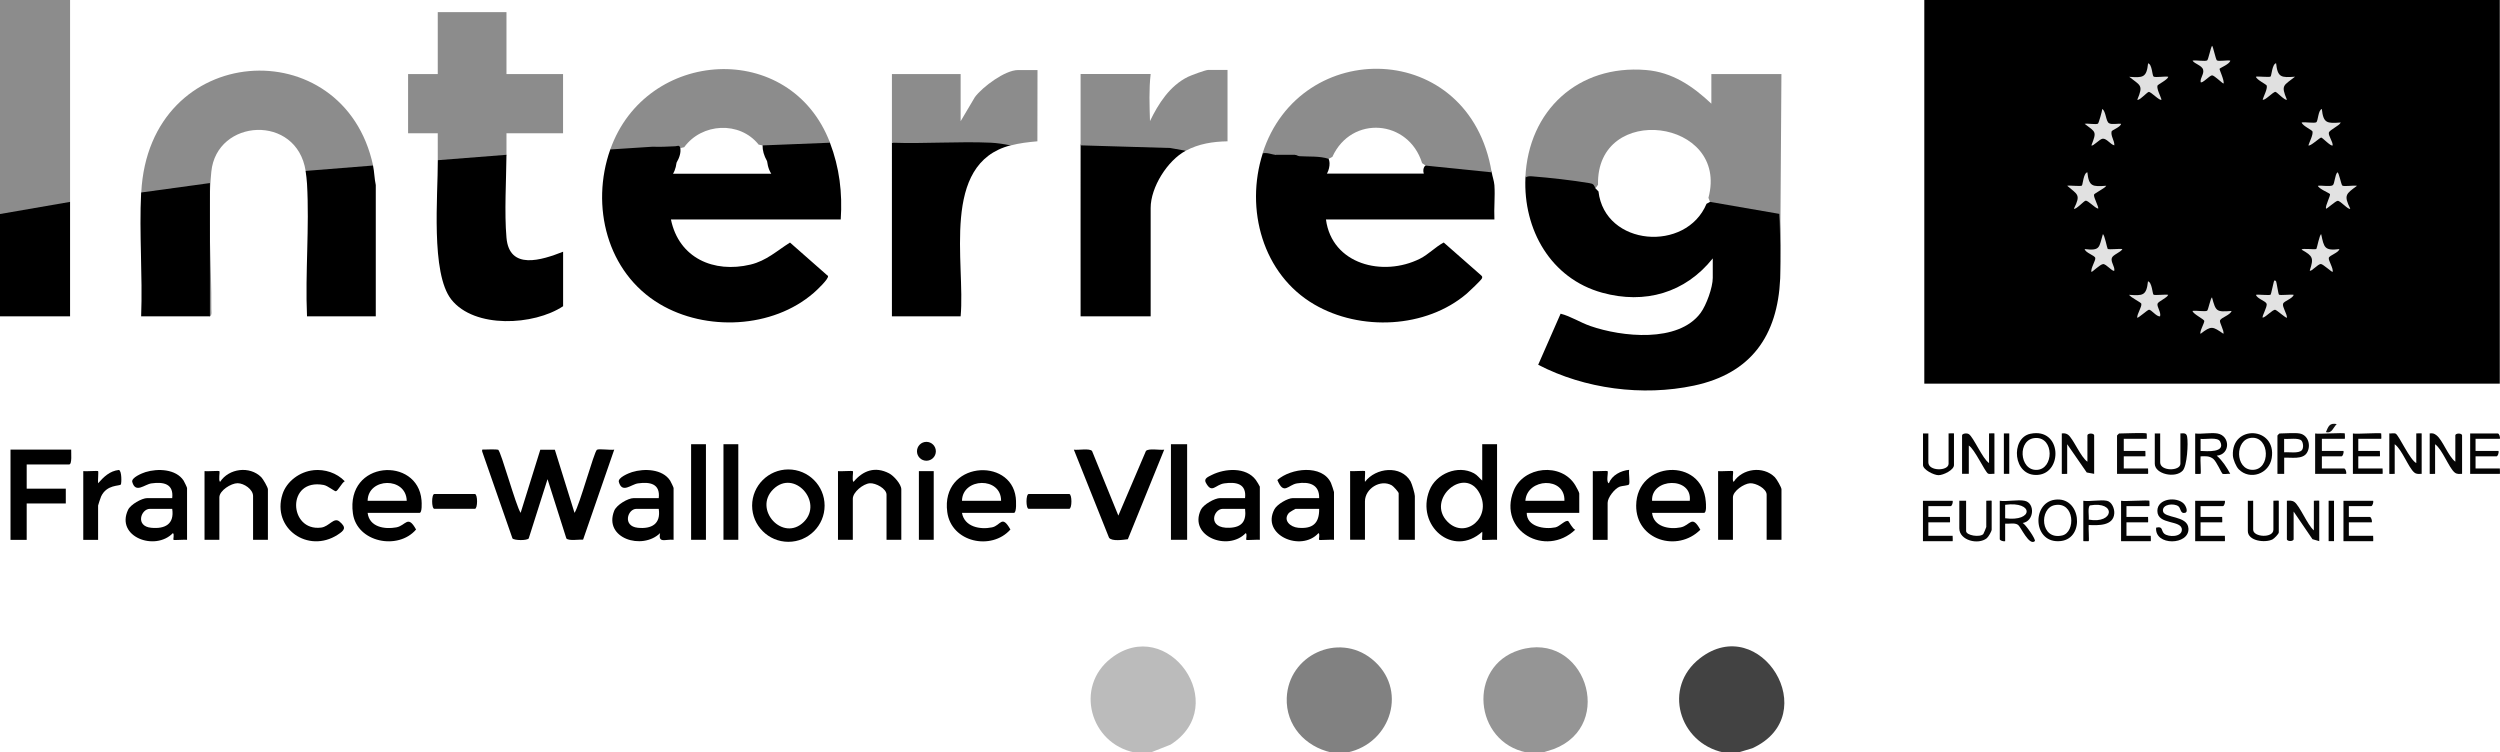
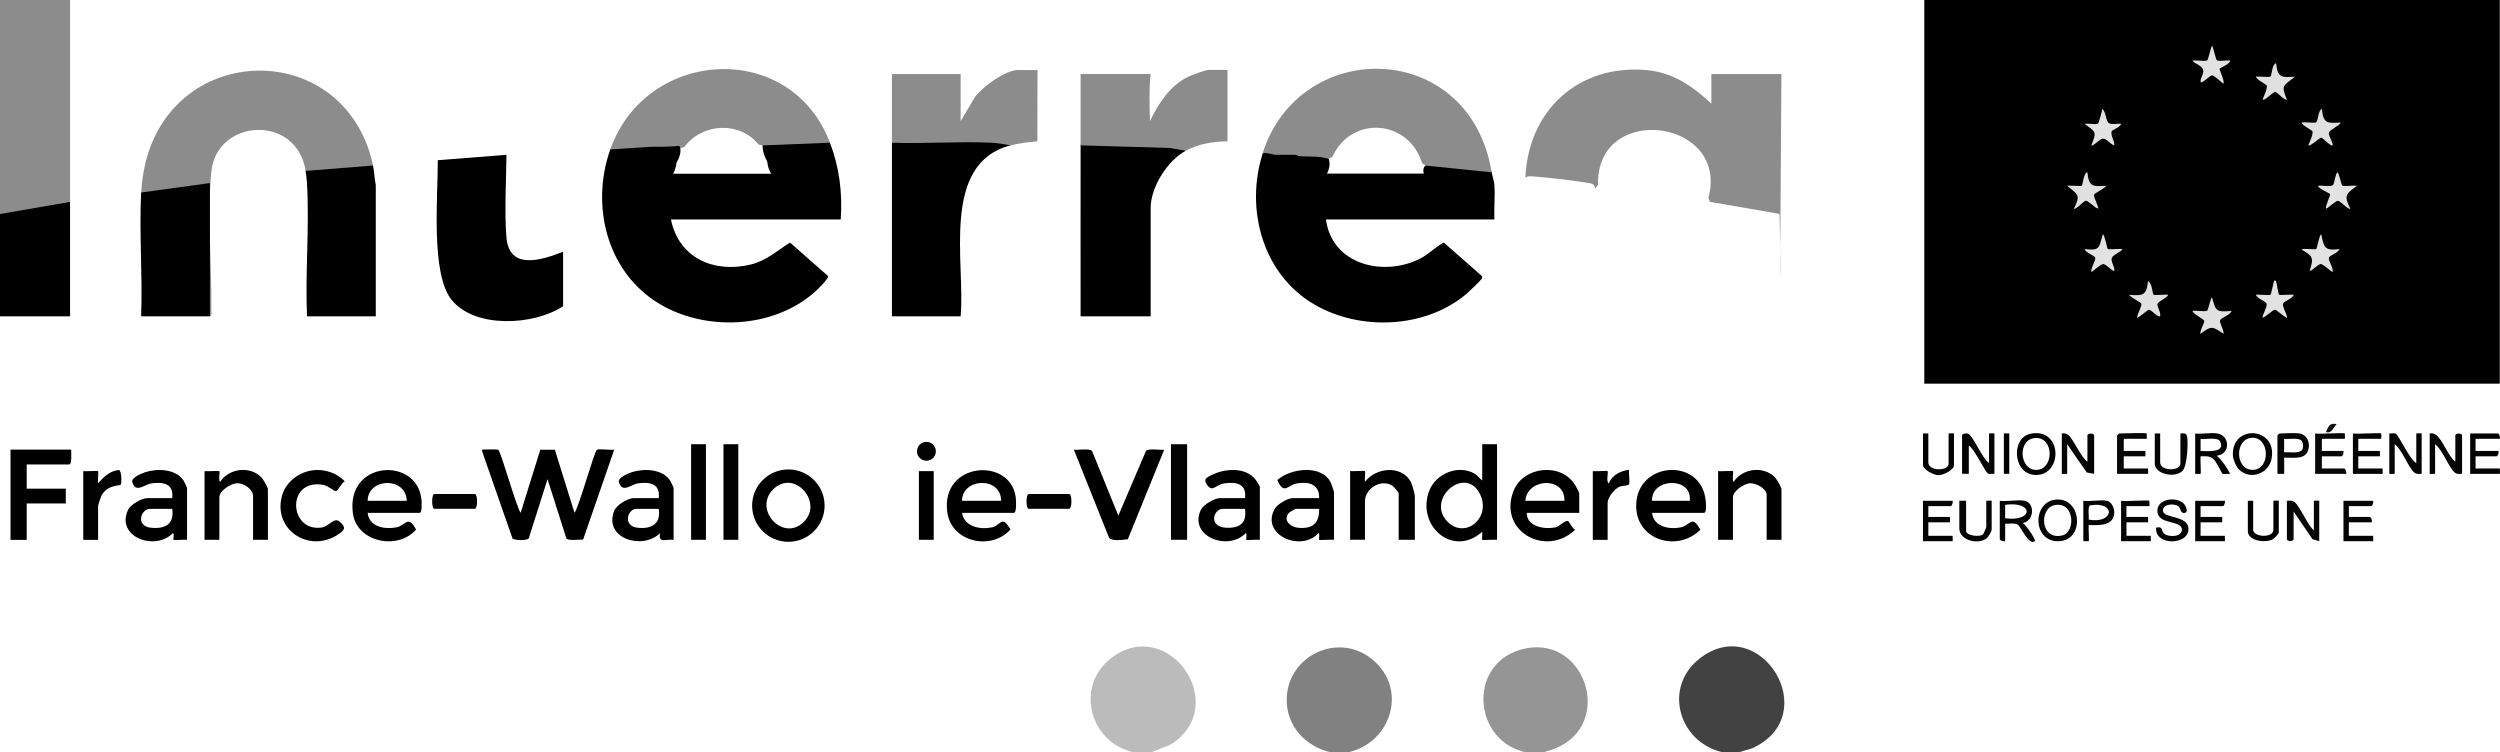
<svg xmlns="http://www.w3.org/2000/svg" id="Calque_2" data-name="Calque 2" viewBox="0 0 444.94 133.92">
  <defs>
    <style>
      .cls-1 {
        fill: #070707;
      }

      .cls-2 {
        fill: #040404;
      }

      .cls-3 {
        fill: #010101;
      }

      .cls-4 {
        fill: #030303;
      }

      .cls-5 {
        fill: #111;
      }

      .cls-6 {
        fill: #bbb;
      }

      .cls-7 {
        fill: #424242;
      }

      .cls-8 {
        fill: #060606;
      }

      .cls-9 {
        fill: #050505;
      }

      .cls-10 {
        fill: #020202;
      }

      .cls-11 {
        fill: #959595;
      }

      .cls-12 {
        fill: #e1e1e1;
      }

      .cls-13 {
        fill: #080808;
      }

      .cls-14 {
        fill: #818181;
      }

      .cls-15 {
        fill: #e2e2e2;
      }

      .cls-16 {
        fill: #8c8c8c;
      }

      .cls-17 {
        fill: #e0e0e0;
      }
    </style>
  </defs>
  <g id="Calque_1-2" data-name="Calque 1">
    <g>
      <g>
        <g>
          <g>
            <g>
              <rect x="342.48" y="0" width="102.42" height="68.28" />
              <g>
                <path class="cls-12" d="M397.17,55.34c-.24.74-1.8,1.15-2.05,1.66-.18.38.76,1.82.6,2.41-1.93-1.34-2.16-1.48-4.07,0-.25-.32.71-1.96.66-2.29s-1.95-1.19-2.1-1.78c.56-.13,2.26.18,2.61-.04.2-.13.62-2.36.87-2.36.68,2.51.76,2.61,3.48,2.4Z" />
                <path class="cls-17" d="M416.6,21.8c-.26.61-2.01,1.3-2.12,1.82s.73,1.63.68,2.25c-.27.29-1.83-1.39-2.04-1.39-.25,0-2,1.66-2.28,1.39.19-.63.86-1.86.73-2.47-.05-.24-1.83-1.04-1.93-1.6.57-.13,2.26.18,2.6-.04s.32-2.17.99-2.36c.27,2.57.93,2.58,3.36,2.4Z" />
                <path class="cls-17" d="M408.45,13.66c-1.99,1.59-2.56,1.42-1.44,4.07-.27.29-1.77-1.35-2.03-1.38-.43-.03-1.96,1.69-2.28,1.37.19-.63.86-1.86.73-2.47-.05-.24-1.83-1.04-1.93-1.6.48-.1,2.41.15,2.61-.03.18-.15.27-2.22.98-2.37.27,2.57.93,2.58,3.36,2.4Z" />
-                 <path class="cls-17" d="M383.29,13.63c.33.21,2.05-.09,2.61.03-.11.56-1.88,1.36-1.93,1.6-.13.61.55,1.84.73,2.47-.32.31-1.85-1.41-2.28-1.37-.26.02-1.76,1.67-2.03,1.38,1.12-2.65.55-2.48-1.44-4.07,2.43.18,3.09.17,3.36-2.4.74.17.7,2.18.99,2.36Z" />
                <path class="cls-12" d="M374.86,33.06c-.19.43-2.14,1.35-2.18,1.59-.08.53.92,2.25.74,2.48-.59-.1-1.79-1.49-2.24-1.41-.31.05-1.78,1.7-2.07,1.41,1.28-2.55.63-2.48-1.2-4.07.48-.1,2.41.15,2.61-.03.18-.15.27-2.22.98-2.37.27,2.57.93,2.58,3.36,2.4Z" />
                <path class="cls-15" d="M416.88,33.03c.34.22,2.04-.09,2.61.04-1.96,1.44-2.4,1.65-1.2,4.07-.31.3-1.76-1.44-2.24-1.4-.39.03-1.99,1.52-2.08,1.4-.16-.53.87-2.37.7-2.61-.13-.18-1.98-.93-2.14-1.46.63-.12,2.2.21,2.65-.11.34-.24.37-1.89.83-2.29.26,0,.67,2.24.87,2.36Z" />
                <path class="cls-12" d="M383.28,52.44c.2.17,2.13-.08,2.61.03-.22.58-1.76,1.15-1.9,1.59-.15.52.68,1.56.45,2.24-.66.1-1.55-1.23-1.99-1.17-.28.04-1.95,1.57-2.08,1.41-.03-.69.83-1.88.74-2.48-.04-.24-1.99-1.17-2.18-1.59,2.43.18,3.09.17,3.36-2.4.71.15.8,2.22.98,2.37Z" />
                <path class="cls-15" d="M405.09,50.07c.08.09.39,2.27.51,2.37.2.17,2.13-.08,2.62.03-.18.69-1.75,1.11-1.89,1.59-.17.57.73,1.81.69,2.48-.13.17-1.78-1.35-2.08-1.4-.48-.07-1.63,1.29-2.23,1.4-.2-.24.86-1.92.69-2.48-.14-.48-1.71-.9-1.89-1.59.48-.1,2.42.15,2.61-.03.08-.07.4-1.69.5-2.02.08-.25.09-.77.48-.35Z" />
                <path class="cls-15" d="M394.57,10.75c.33.21,1.84-.08,2.37.04-.11.62-1.77,1.26-1.91,1.45-.08.11.89,2.09.71,2.62-.08.11-1.63-1.45-2.04-1.45-.44,0-1.75,1.52-2.04,1.21-.11-.76.65-1.45.44-2.22s-1.53-1.03-1.88-1.61c.56-.13,2.26.18,2.6-.04.21-.13.61-2.23.87-2.6.17,0,.65,2.46.87,2.6Z" />
                <path class="cls-15" d="M375.13,44.3c.2.17,2.13-.08,2.61.03-.29.57-1.71,1-1.89,1.6-.21.71.55,1.49.45,2.23-.27.3-1.45-1.21-2-1.16s-2,1.5-2.08,1.4c-.16-.65.79-2.05.69-2.49-.11-.47-1.74-.9-1.89-1.58,2.85.35,2.53-.33,3.24-2.64.29,0,.76,2.52.86,2.61Z" />
                <path class="cls-15" d="M416.36,44.32c-.14.68-1.78,1.11-1.89,1.58-.11.44.84,1.84.69,2.49-.09.12-1.68-1.36-2.08-1.4-.55-.05-1.73,1.45-2,1.16.73-2.22.59-2.57-1.44-3.71.02-.33,2.39.05,2.62-.14.1-.09.57-2.62.86-2.61.5,2.36.57,2.97,3.24,2.64Z" />
                <path class="cls-15" d="M377.5,22.04c-.09.6-1.63,1.09-1.69,1.36-.18.8.55,1.67.49,2.47-.68-.15-1.33-1.21-2.04-1.19-.57.02-1.78,1.46-2.04,1.19.96-2.49.81-2.31-1.2-3.83.53-.12,2.04.18,2.37-.04.13-.09.74-2.2.76-2.6.66.38.62,2.17,1.19,2.52.51.31,1.56.03,2.16.12Z" />
              </g>
            </g>
            <g>
              <path class="cls-16" d="M66.39,29.47l-.18.5-11.49.92-.32-.45c-1.57-10.2-15.85-9.35-16.79.12-.73,7.35.08,16.81,0,24.44,0,.41.15,1.07-.24,1.31l-.48-.17v-22.91c-3.79.41-7.59.9-11.4,1.47l-.35-.44c1.4-27.02,36.07-29,41.26-4.79Z" />
              <g>
-                 <path class="cls-16" d="M77.91,28.51c0-1.59,0-3.2,0-4.79h-5.28v-10.54h5.28V2.16h12.23v11.02h10.07v10.54h-10.07c0,1.27,0,2.56,0,3.83l-.18.49-11.73.92-.32-.46Z" />
                <path d="M90.14,27.55c-.04,4.58-.39,10.29,0,14.74.5,5.88,6.28,4,10.08,2.51v9.7c-5.19,3.44-15.78,4.03-19.9-1.2-3.69-4.68-2.37-18.56-2.4-24.79l12.23-.96Z" />
              </g>
              <g>
                <g>
-                   <path d="M271.48,31.62l.21-.6c.48-.39,11.66.87,12.02,1.36l.25,1.15.53.54c1.13,9.78,15.62,10.89,19.23,2.2l.64-.35c.06-.17.18-.45.3-.43,3.99.53,8.22,1.39,12.08,2.26.17,3.92.2,7.89.09,11.83-.46,10.18-5.18,16.89-15.35,19.05-9.14,1.94-19.45.59-27.72-3.71l3.99-9.09c1.84.47,3.48,1.57,5.31,2.2,5.55,1.93,15.63,3.05,19.61-2.34,1.02-1.38,2.16-4.54,2.16-6.23v-3.47c-4.91,6.15-12.08,8.2-19.67,6.11-9.19-2.53-14.08-11.27-13.67-20.48Z" />
                  <path class="cls-16" d="M271.48,31.62c.52-11.96,9.39-20.15,21.46-19.16,4.69.38,8.33,2.87,11.64,5.99v-5.27h12.47l-.24,36.41c.17-3.81-.04-7.7-.1-11.52l-12.37-2.14-.28-.72c3.77-14.07-19.99-17.13-19.65-2.33l-.46.65c-.3-.67-.33-.81-1.09-.94-3.03-.51-7.03-.96-10.1-1.2-.46-.04-.88-.06-1.28.22Z" />
                </g>
                <g>
                  <path d="M236.46,28.27c.42.82.02,2.57-.72,3.11l.22-.48h17.72l.29.48c-.75,0-.88-1.58-.24-1.92.04-.19.14-.46.27-.45,1.41.08,10.79.82,11.25,1.15l.24.51c.11.69.42,1.53.48,2.28.14,1.98-.1,4.11,0,6.11h-29.98c1.06,8.02,10.16,10.27,16.72,6.99,1.55-.78,2.72-2.08,4.24-2.89l6.65,5.84c.23.21.26.32.12.6s-2.25,2.31-2.65,2.64c-7.28,6.23-18.98,6.72-27.15,1.95-9.22-5.37-12.34-16.99-9.19-26.87.34-.87,2.15-.61,2.28.24.23-.8,3.23-.73,3.6,0,.08-.17.2-.3.39-.36.34-.1,5.5.16,5.49,1.08Z" />
                  <path class="cls-16" d="M265.48,30.67l-11.75-1.2-.63-.44c-2.4-7.77-12.58-8.59-15.97-1.11l-.67.35c-1.62-.53-3.51-.36-5.17-.47-.31-.02-.63-.25-.71-.25h-3.6c-.45,0-1.57-.49-2.28-.24,6.63-20.85,36.87-20.37,40.78,3.35Z" />
                </g>
              </g>
              <path d="M211.03,26.83c-3.25,1.74-6.24,6.49-6.24,10.18v19.29h-12.47c.01-10.14-.02-20.29,0-30.43.03-.19.1-.47.24-.47,5.97,0,12.34.19,18.23.9l.24.53Z" />
              <g>
                <path d="M147.71,25.4c1.69,4.42,2.24,8.91,1.92,13.66h-30.22c1.41,6.87,7.62,9.59,14.16,8.03,2.84-.68,4.7-2.46,7.03-3.92l6.76,5.95c.21.47-2.07,2.61-2.53,3-7.32,6.36-19.21,6.88-27.42,1.99-9.4-5.6-12.34-17.47-8.8-27.5l.48-.51c3.78-.27,7.59-.47,11.43-.6.74.02.93.21.56.87.11.76-.11,1.62-.67,2.58-.14,1.08-.47,1.9-1,2.45l.22-.48h17.72l.29.48c-.6-.64-.97-1.54-1.12-2.71-.56-1-.82-1.93-.8-2.8.01-.19.07-.48.2-.49,3.12-.27,7.21-.5,10.31-.41.72-.17,1.22-.03,1.49.42Z" />
                <path class="cls-16" d="M147.71,25.4l-11.99.48-.7-.14c-3.37-4.24-10.12-3.85-13.25.46l-.68.16c-.21-.65-.51-.34-.9-.33-1.34.05-2.68.15-4.02.08l-7.55.49c6.35-18.04,32.07-19.65,39.1-1.2Z" />
              </g>
              <path d="M66.39,29.47c.24,1.12.24,2.33.49,3.46v23.37h-12.24c-.34-7.76.45-15.89,0-23.61-.04-.63-.15-1.64-.25-2.27l11.99-.96Z" />
              <path class="cls-16" d="M192.32,25.87c0-4.23,0-8.47,0-12.7h12.47c-.32,2.76-.2,5.6-.12,8.38,1.51-3.13,3.53-6.28,6.75-7.87.54-.27,3.14-1.23,3.57-1.23h3.48v12.7c-2.62.05-5.11.43-7.44,1.68l-2.75-.49-15.96-.47Z" />
              <g>
                <path d="M179.85,25.87c-12.53,3.24-8.01,20.97-8.88,30.43h-12.23c.02-10.3-.02-20.61,0-30.9.26-.11.53-.22.8-.3s.53-.14.8-.14c4.82-.08,9.64-.12,14.46-.1.68,0,4.69.12,4.94.67.05.11.08.23.1.35Z" />
                <path class="cls-16" d="M158.74,25.4c0-4.07,0-8.15,0-12.22h12.23v8.39l2.54-4.29c1.36-1.83,5.38-4.81,7.66-4.81h3.48l-.02,12.68c-1.69.15-3.15.32-4.78.74-1-.24-2.45-.44-3.47-.49-5.81-.26-11.81.21-17.64,0Z" />
              </g>
              <path d="M25.13,34.26l12.23-1.68v23.72s-12.24,0-12.24,0c.28-7.26-.37-14.81,0-22.04Z" />
            </g>
          </g>
          <g>
            <path class="cls-9" d="M354,82.41v-5.27s.96-.05.96,0v7.19c-.35-.04-.86.11-1.15-.05-.51-.29-2.44-4.45-3.41-4.98v5.03h-1.2v-6.83c0-.34.82-.48,1.2-.24.82.5,2.46,4.43,3.6,5.15Z" />
            <path class="cls-9" d="M436.99,82.17v-4.67c0-.45,1.2-.45,1.2,0v6.83c-.49.01-.89.11-1.32-.24-1.04-.86-2.17-4.08-3.48-5.03v5.27s-.96.05-.96,0v-7.19c.54-.07.8.01,1.22.34,1.12.89,2.06,3.72,3.34,4.69Z" />
            <path class="cls-9" d="M371.51,82.17v-4.67c0-.45,1.2-.45,1.2,0v6.83l-1.32-.24-3.48-5.03v5.27s-.96.05-.96,0v-7.19c.42-.04.73-.03,1.1.22.93.67,2.25,4,3.46,4.81Z" />
            <path class="cls-2" d="M425.24,77.14c.35.04.86-.11,1.15.05.58.33,2.54,4.72,3.65,5.22v-5.27s.96-.05.96,0v7.19c-.49.01-.89.11-1.32-.24-1.04-.86-2.17-4.08-3.48-5.03v5.27s-.96.05-.96,0v-7.19Z" />
            <path class="cls-13" d="M382.06,77.14s.05.96,0,.96h-4.08v2.16h3.84s.05.96,0,.96h-3.84v2.16h4.32s.05.96,0,.96h-5.52v-6.83s.33-.36.36-.36c.7,0,4.75-.18,4.92,0Z" />
            <path class="cls-13" d="M417.32,77.14s.05.96,0,.96h-4.08v2.16h3.84c.1.28-.11.96-.36.96h-3.48v2.16h3.96c.25,0,.46.68.36.96h-5.52v-7.19c.7.14,5.09-.19,5.28,0Z" />
            <path class="cls-4" d="M444.91,78.1h-4.32v2.16h4.08c.1.28-.11.96-.36.96h-3.72v2.16h4.32s.05.96,0,.96h-5.28v-7.19h4.92c.25,0,.46.68.36.96Z" />
            <path class="cls-4" d="M423.8,77.14s.05.96,0,.96h-4.08v2.16h3.84s.05.96,0,.96h-3.84v2.16h4.32s.05.96,0,.96h-5.28v-7.19c.7.14,4.86-.18,5.04,0Z" />
            <path class="cls-2" d="M384.46,77.14v5.15c0,1.62,3.6,1.58,3.6.24v-5.39c.64-.03,1.07-.11,1.2.6.21,1.14.01,5.16-.8,6.03-1.3,1.41-4.96.62-4.96-1.24v-5.39s.79.03.96,0Z" />
            <path class="cls-10" d="M343.2,77.14v5.15c0,1.62,3.6,1.58,3.6.24v-5.39s.96-.05.96,0v5.63c0,.88-1.9,1.81-2.76,1.8-.81,0-2.75-.97-2.75-1.8v-5.63s.79.03.96,0Z" />
            <rect class="cls-3" x="356.64" y="77.14" width=".96" height="7.19" />
            <path class="cls-5" d="M415.88,75.47c-.64.64-.85,1.73-1.92,1.43.44-1.01.62-1.67,1.92-1.43Z" />
            <path class="cls-10" d="M394.53,81.1c2.44-.21,2.42-3.55.12-3.95-1.14-.2-2.75.14-3.96,0v7.19s.93.03.96,0c.12-.11-.08-2.64,0-3.12.86-.03,1.6-.11,2.29.48.55.47,1.46,2.52,1.59,2.6.28.17,1.02-.03,1.4.03-.64-1.18-1.38-2.33-2.4-3.23ZM391.65,80.26v-2.15c.86.13,3.06-.39,3.48.47,1.02,2.04-2.33,1.72-3.48,1.68Z" />
            <path class="cls-4" d="M397.4,81.09c.04.68.57,1.97,1.05,2.44,1.99,2,5.4.82,5.86-2.01.91-5.6-7.21-6.03-6.91-.43ZM400.88,83.62c-3.11-.03-3.17-5.47-.17-5.7,3.3-.26,3.46,5.74.17,5.7Z" />
            <path class="cls-10" d="M361.36,77.2c-3.6.75-3.14,7.67,1.32,7.32,4.49-.34,4.27-8.47-1.32-7.32ZM362.5,83.63c-3.14.14-3.52-5.57-.19-5.68,3.29-.11,3.25,5.55.19,5.68Z" />
            <path class="cls-8" d="M409.28,77.15c-.9-.16-2.57,0-3.59,0-.03,0-.36.33-.36.36v6.83h1.2v-2.88c1.24-.07,3.28.36,4.04-.86.78-1.25.27-3.18-1.29-3.45ZM409.65,80.15c-.6.6-2.3.27-3.13.35v-2.39c.75.08,2.54-.23,3.07.29.34.35.44,1.37.06,1.75Z" />
          </g>
          <g>
            <path class="cls-1" d="M407.01,89.12c.48-.02.91-.08,1.34.22.96.69,2.34,4.14,3.46,5.05v-5.27s.96-.05.96,0v7.19l-1.21-.35-3.35-4.92v4.91c0,.45-1.2.45-1.2,0v-6.83Z" />
            <path class="cls-9" d="M422.36,89.12c.1.28-.11.96-.36.96h-3.96v1.92h3.72c.25,0,.46.68.36.96h-4.08v2.4h4.32s.05.96,0,.96h-5.28v-7.19h5.28Z" />
            <path class="cls-4" d="M388.7,89.67c.27.29.83,1.43.19,1.6-.87.23-.72-.82-1.21-1.18-.75-.54-2.82-.41-2.73.83.1,1.38,4.4.75,4.54,3.13.18,3.02-6.05,3.15-5.75-.14,1.28-.32.85.56,1.44,1.07.76.65,3.14.63,3.14-.71,0-1.79-4.36-.78-4.36-3.35,0-2.23,3.47-2.6,4.74-1.24Z" />
            <path class="cls-9" d="M347.52,89.12c.1.28-.11.96-.36.96h-3.96v1.92h3.84s.05.96,0,.96h-3.84v2.4h4.32s.05.96,0,.96h-5.28v-7.19h5.28Z" />
            <path class="cls-9" d="M395.97,89.12c.1.28-.11.96-.36.96h-3.96v1.92h3.84s.05.96,0,.96h-3.84v2.4h4.32s.05.96,0,.96h-5.28v-7.19h5.28Z" />
            <path class="cls-9" d="M382.54,89.12s.05.96,0,.96h-4.08v1.92h3.84s.05.96,0,.96h-3.84v2.4h4.32s.05.96,0,.96h-5.28v-7.19c.7.14,4.86-.18,5.04,0Z" />
            <path class="cls-8" d="M349.92,89.12v5.39c0,.79,2.44,1.18,3.06.54.05-.05.53-1.19.53-1.26v-4.67s.96-.05.96,0v5.15c0,.27-.57,1.28-.87,1.52-1.53,1.23-4.89.39-4.89-1.76v-4.91h1.2Z" />
            <path class="cls-3" d="M401.01,89.12v5.15c0,1.35,3.6,1.55,3.6,0v-5.15s.96-.05.96,0v5.63c0,.27-.81,1.1-1.13,1.26-1.33.65-4.38.28-4.38-1.5v-5.39s.79.03.96,0Z" />
-             <rect class="cls-3" x="414.44" y="89.12" width=".96" height="7.19" />
            <path class="cls-4" d="M359.99,93.08c2.07-.32,2.23-3.55.36-3.95-1.19-.26-3.15.18-4.44,0v6.82c0,.26.69.46.96.36v-3.11c.72.07,1.69-.22,2.3.22.48.35,1.98,3.79,2.98,2.89.26-.23-1.66-3.01-2.16-3.23ZM356.87,92.24v-2.4c5.14-.68,5.06,3.07,0,2.4Z" />
            <path class="cls-4" d="M365.69,88.94c-4.16.6-3.88,7.95,1.11,7.35,4.33-.51,3.58-8.03-1.11-7.35ZM367.02,95.3c-3.93.9-4.14-4.87-1.33-5.4,3.56-.69,3.77,4.84,1.33,5.4Z" />
            <path class="cls-4" d="M374.98,89.13c-1.13-.24-2.97.17-4.2,0v7.18s.93.04.96,0c.11-.09-.07-2.42,0-2.87,1.7.07,4.4.18,4.55-2.07.06-.83-.43-2.06-1.31-2.24ZM371.74,92.48c.09-.58-.23-2.22.23-2.53,4.69-.81,4.33,3.34-.23,2.53Z" />
          </g>
          <g>
            <path d="M1.87,80.02h10.8c-.03.48.19,2.64-.36,2.64h-7.56v4.31h6.96v2.64h-6.96v6.47H1.87v-16.05Z" />
            <path d="M88.67,80.05c.5.32,3.15,9.98,3.99,11.23l3.5-11.24h2.59s3.5,11.24,3.5,11.24c.87-1.25,3.49-10.91,3.99-11.23.36-.23,2.46.1,3.08-.03l-5.54,16.02c-.7-.05-2.57.27-2.98-.21l-3.35-10.55-3.35,10.55c-.33.4-2.53.37-2.89,0l-5.39-15.47c-.06-.49.02-.31.35-.35s2.35-.05,2.49.03Z" />
            <path d="M199.04,91.76l4.91-11.5c.5-.52,2.46-.11,3.25-.23l-6.47,15.94c-.82.1-2.85.42-3.35-.27l-6.26-15.67c.75.12,2.8-.29,3.24.24l4.68,11.5Z" />
            <path d="M251.81,96.07h-2.88v-8.27c0-.23-.93-1.25-1.22-1.42-2.03-1.15-4.78.59-4.78,2.85v6.83h-2.64v-12.22c.43.07,2.54-.1,2.64,0,.09.09-.07,1.57,0,1.92,1.91-2.54,6.41-3.04,8.12-.08.24.42.76,2.2.76,2.6v7.79Z" />
-             <path d="M160.42,96.07h-2.64v-8.03c0-1.07-1.91-2.1-2.97-2.03-1.18.08-3.03,1.58-3.03,2.75v7.31h-2.64v-12.22c.43.07,2.54-.1,2.64,0,.14.14-.2,1.6.12,1.92,1.69-2.04,3.85-2.81,6.33-1.53.84.43,2.18,1.94,2.18,2.85v8.98Z" />
            <path d="M47.68,96.07h-2.64v-7.79c0-1.19-1.61-2.28-2.76-2.28s-3.24,1.31-3.24,2.52v7.55h-2.64v-12.22c.43.07,2.54-.1,2.64,0,.14.14-.2,1.6.12,1.92,1.56-2.41,5.26-2.9,7.33-.85.33.33,1.19,1.82,1.19,2.16v8.98Z" />
            <path d="M317.06,96.07h-2.64v-8.03c0-1.07-1.91-2.1-2.97-2.03s-3.03,1.37-3.03,2.51v7.55h-2.64v-12.22c.43.07,2.54-.1,2.64,0,.14.14-.2,1.6.12,1.92,1.56-2.41,5.26-2.9,7.33-.85.33.33,1.19,1.82,1.19,2.16v8.98Z" />
            <path d="M55.79,83.68c2.04-.2,4.14.48,5.57,1.97-.5.24-1.22,1.71-1.58,1.78-.24.04-1.45-.99-2.18-1.12-6.68-1.24-6.23,8.32-.45,7.59,1.46-.18,2.27-1.93,3.28-1.07,1.28,1.08.89,1.55-.33,2.34-5.25,3.4-11.76-1.1-9.83-7.19.74-2.34,3.12-4.06,5.54-4.29Z" />
            <rect class="cls-2" x="208.4" y="79.06" width="2.88" height="17.01" />
            <rect x="123" y="79.06" width="2.64" height="17.01" />
            <rect class="cls-3" x="128.76" y="79.06" width="2.64" height="17.01" />
            <path class="cls-3" d="M14.82,83.85c.43.07,2.54-.1,2.64,0s-.07,1.78,0,2.16c1.02-1.15,2.07-2.19,3.7-2.37.54.16.48,2.37.35,2.58-.21.33-2.49-.04-3.51,2.13-.09.2-.54,1.53-.54,1.62v6.11h-2.64v-12.22Z" />
            <path d="M283.47,83.85c.43.07,2.54-.1,2.64,0,.18.18-.33,2,.24,2.16.5-1.42,2.14-2.26,3.6-2.39-.12.56.18,2.27-.03,2.6-.13.2-1.29.25-1.65.39-.89.34-2.15,1.94-2.15,2.88v6.59h-2.64v-12.22Z" />
            <rect x="163.54" y="83.85" width="2.64" height="12.22" />
            <path class="cls-4" d="M77.31,87.92h7.2c.53,0,.53,2.64,0,2.64h-7.2c-.53,0-.53-2.64,0-2.64Z" />
            <path class="cls-4" d="M183.09,87.92h7.2c.53,0,.53,2.64,0,2.64h-7.2c-.53,0-.53-2.64,0-2.64Z" />
            <circle class="cls-4" cx="164.88" cy="80.32" r="1.68" />
            <path d="M119.27,85.54c-1.36-2.09-4.61-2.19-6.78-1.52-.61.19-2.57.99-2.35,1.76.59,2.1,2.18.42,3.4.25,2.15-.3,3.99.05,3.7,2.62h-4.44c-1.04,0-3.07,1.2-3.49,2.26-1.94,4.91,5.01,7.07,8.17,3.97-.39,1.9,1,1.03,2.4,1.19v-9.22c0-.1-.49-1.12-.61-1.31ZM113.51,93.93c-2.75-.28-1.84-3.37-.23-3.37h3.96c.41,2.69-1.27,3.62-3.73,3.37Z" />
            <path d="M223.5,85.41c-1.74-2.32-5.47-2.06-7.83-.88-.67.34-1.46.64-1.06,1.38,1.1,2.04,1.65.35,3.28.12,2.14-.3,3.99.05,3.7,2.62h-4.44c-.96,0-2.98,1.14-3.43,2.09-2.22,4.72,4.84,7.45,7.99,4.14.3.18,0,1.08.11,1.2.09.09,2-.07,2.4-.01v-9.46c0-.07-.58-1.02-.72-1.2ZM218.84,93.93c-4.04.17-2.91-3.37-1.21-3.37h3.96c.27,2.19-.56,3.28-2.75,3.37Z" />
            <path d="M32.68,85.54c-1.37-2.09-4.61-2.19-6.78-1.52-.61.19-2.57.99-2.36,1.76.59,2.1,2.19.42,3.41.25,2.14-.3,3.99.05,3.7,2.62h-4.44c-.96,0-2.98,1.14-3.42,2.09-2.26,4.8,4.82,7.42,7.98,4.14.31.18,0,1.08.12,1.2.09.09,1.99-.07,2.4-.01v-9.22c0-.1-.49-1.12-.61-1.31ZM26.91,93.93c-2.87-.27-1.84-3.37-.22-3.37h3.96c.41,2.71-1.26,3.61-3.74,3.37Z" />
            <path d="M140.31,83.55c-3.56,0-6.45,2.89-6.45,6.44s2.89,6.44,6.45,6.44,6.45-2.88,6.45-6.44-2.89-6.44-6.45-6.44ZM143.07,92.88c-3.68,3.67-9.1-2.19-5.45-5.8,3.72-3.67,8.97,2.28,5.45,5.8Z" />
            <path d="M263.8,79.06v6.47c-.49-.42-.86-.96-1.46-1.29-2.87-1.56-6.77.06-7.94,3.04-2.45,6.22,4.15,12.07,9.4,7.36.06.29-.08,1.36,0,1.44.1.09,2.21-.08,2.64-.01v-17.01h-2.64ZM257.65,92.88c-3.98-3.99,3.04-10.09,5.68-5.08,2.25,4.27-2.52,8.24-5.68,5.08Z" />
            <path d="M303.59,89.28c-.61-7.99-12.32-7.25-12.39.69-.05,6.17,7.35,8.39,11.42,4.31-1.53-2.76-1.76-.77-3.49-.42-2.07.42-4.84-.11-5.1-2.58h9.23c.51,0,.36-1.62.33-2ZM300.74,89.13h-6.71c-.21-4.1,7.2-4.36,6.71,0Z" />
            <path d="M75.02,89.01c-.67-7.81-13.52-7.11-12.21,2.37.71,5.15,8.04,6.61,11.24,2.86-1.48-2.7-1.81-.69-3.52-.38-2.1.39-4.8-.07-5.1-2.58h9.24c.48,0,.39-1.86.35-2.27ZM65.43,89.13c.05-4.14,6.85-4.32,6.96,0h-6.96Z" />
            <path d="M281.07,87.81c0-.18-.55-1.19-.71-1.45-2.48-4.11-9.25-3.4-10.99,1.02-2.79,7.12,5.71,11.9,10.98,6.9-.45-.14-1.14-1.48-1.23-1.53-.5-.29-1.52.95-2.3,1.11-1.97.4-5.11-.13-5.1-2.58h9.35v-3.47ZM271.48,89.13c.28-4.06,7.1-4.38,6.95,0h-6.95Z" />
            <path d="M180.78,88.55c-.89-7.28-13.38-6.38-12.19,2.59.72,5.39,7.86,6.91,11.24,3.1-1.55-2.73-1.7-.7-3.28-.38-2.15.44-4.91-.1-5.34-2.58h9.24c.52,0,.39-2.28.33-2.73ZM171.21,89.13c.08-4.14,6.98-4.33,6.96,0h-6.96Z" />
            <path d="M236.88,85.95c-1.56-3.34-7.14-2.65-9.54-.52,1.15,2.78,1.9.85,3.5.6,2.11-.34,4,.15,3.94,2.62h-4.68c-.91,0-2.82,1.1-3.28,1.99-2.44,4.59,4.75,7.67,7.84,4.24.31.18,0,1.08.12,1.2.09.09,2.21-.08,2.64-.01v-8.5c0-.09-.45-1.42-.54-1.62ZM231.05,93.93c-1.44-.13-2.76-1.36-1.66-2.64.12-.13,1.12-.73,1.19-.73h4.2c.04,2.61-1.19,3.6-3.73,3.37Z" />
          </g>
        </g>
        <g>
          <path class="cls-14" d="M239.82,133.92h-2.88c-4.66-1.04-8.11-4.81-7.93-9.71.29-7.58,9.13-11.73,15.12-6.94,6.55,5.24,3.54,14.99-4.32,16.65Z" />
          <path class="cls-7" d="M309.38,133.92h-2.64c-7.94-1.69-10.88-11.57-4.19-16.76,10.73-8.33,22.19,10.11,9.32,16.01l-2.49.75Z" />
          <path class="cls-6" d="M204.8,133.92h-2.88c-7.91-1.59-10.71-11.69-4.19-16.76,10.1-7.87,21.61,8.38,10.6,15.37l-3.52,1.39Z" />
          <path class="cls-11" d="M274.6,133.92h-2.88c-9.41-1.84-10.61-15.32-1.33-18.22,11.56-3.61,17.38,13.34,6.13,17.62l-1.92.6Z" />
        </g>
      </g>
      <g>
        <path class="cls-16" d="M0,0h12.47c0,11.97,0,23.96,0,35.94l-.14.51L.37,38.52l-.37-.42V0Z" />
        <path d="M12.47,35.94c0,6.78,0,13.58,0,20.36H0v-18.21l12.47-2.16Z" />
      </g>
    </g>
  </g>
</svg>